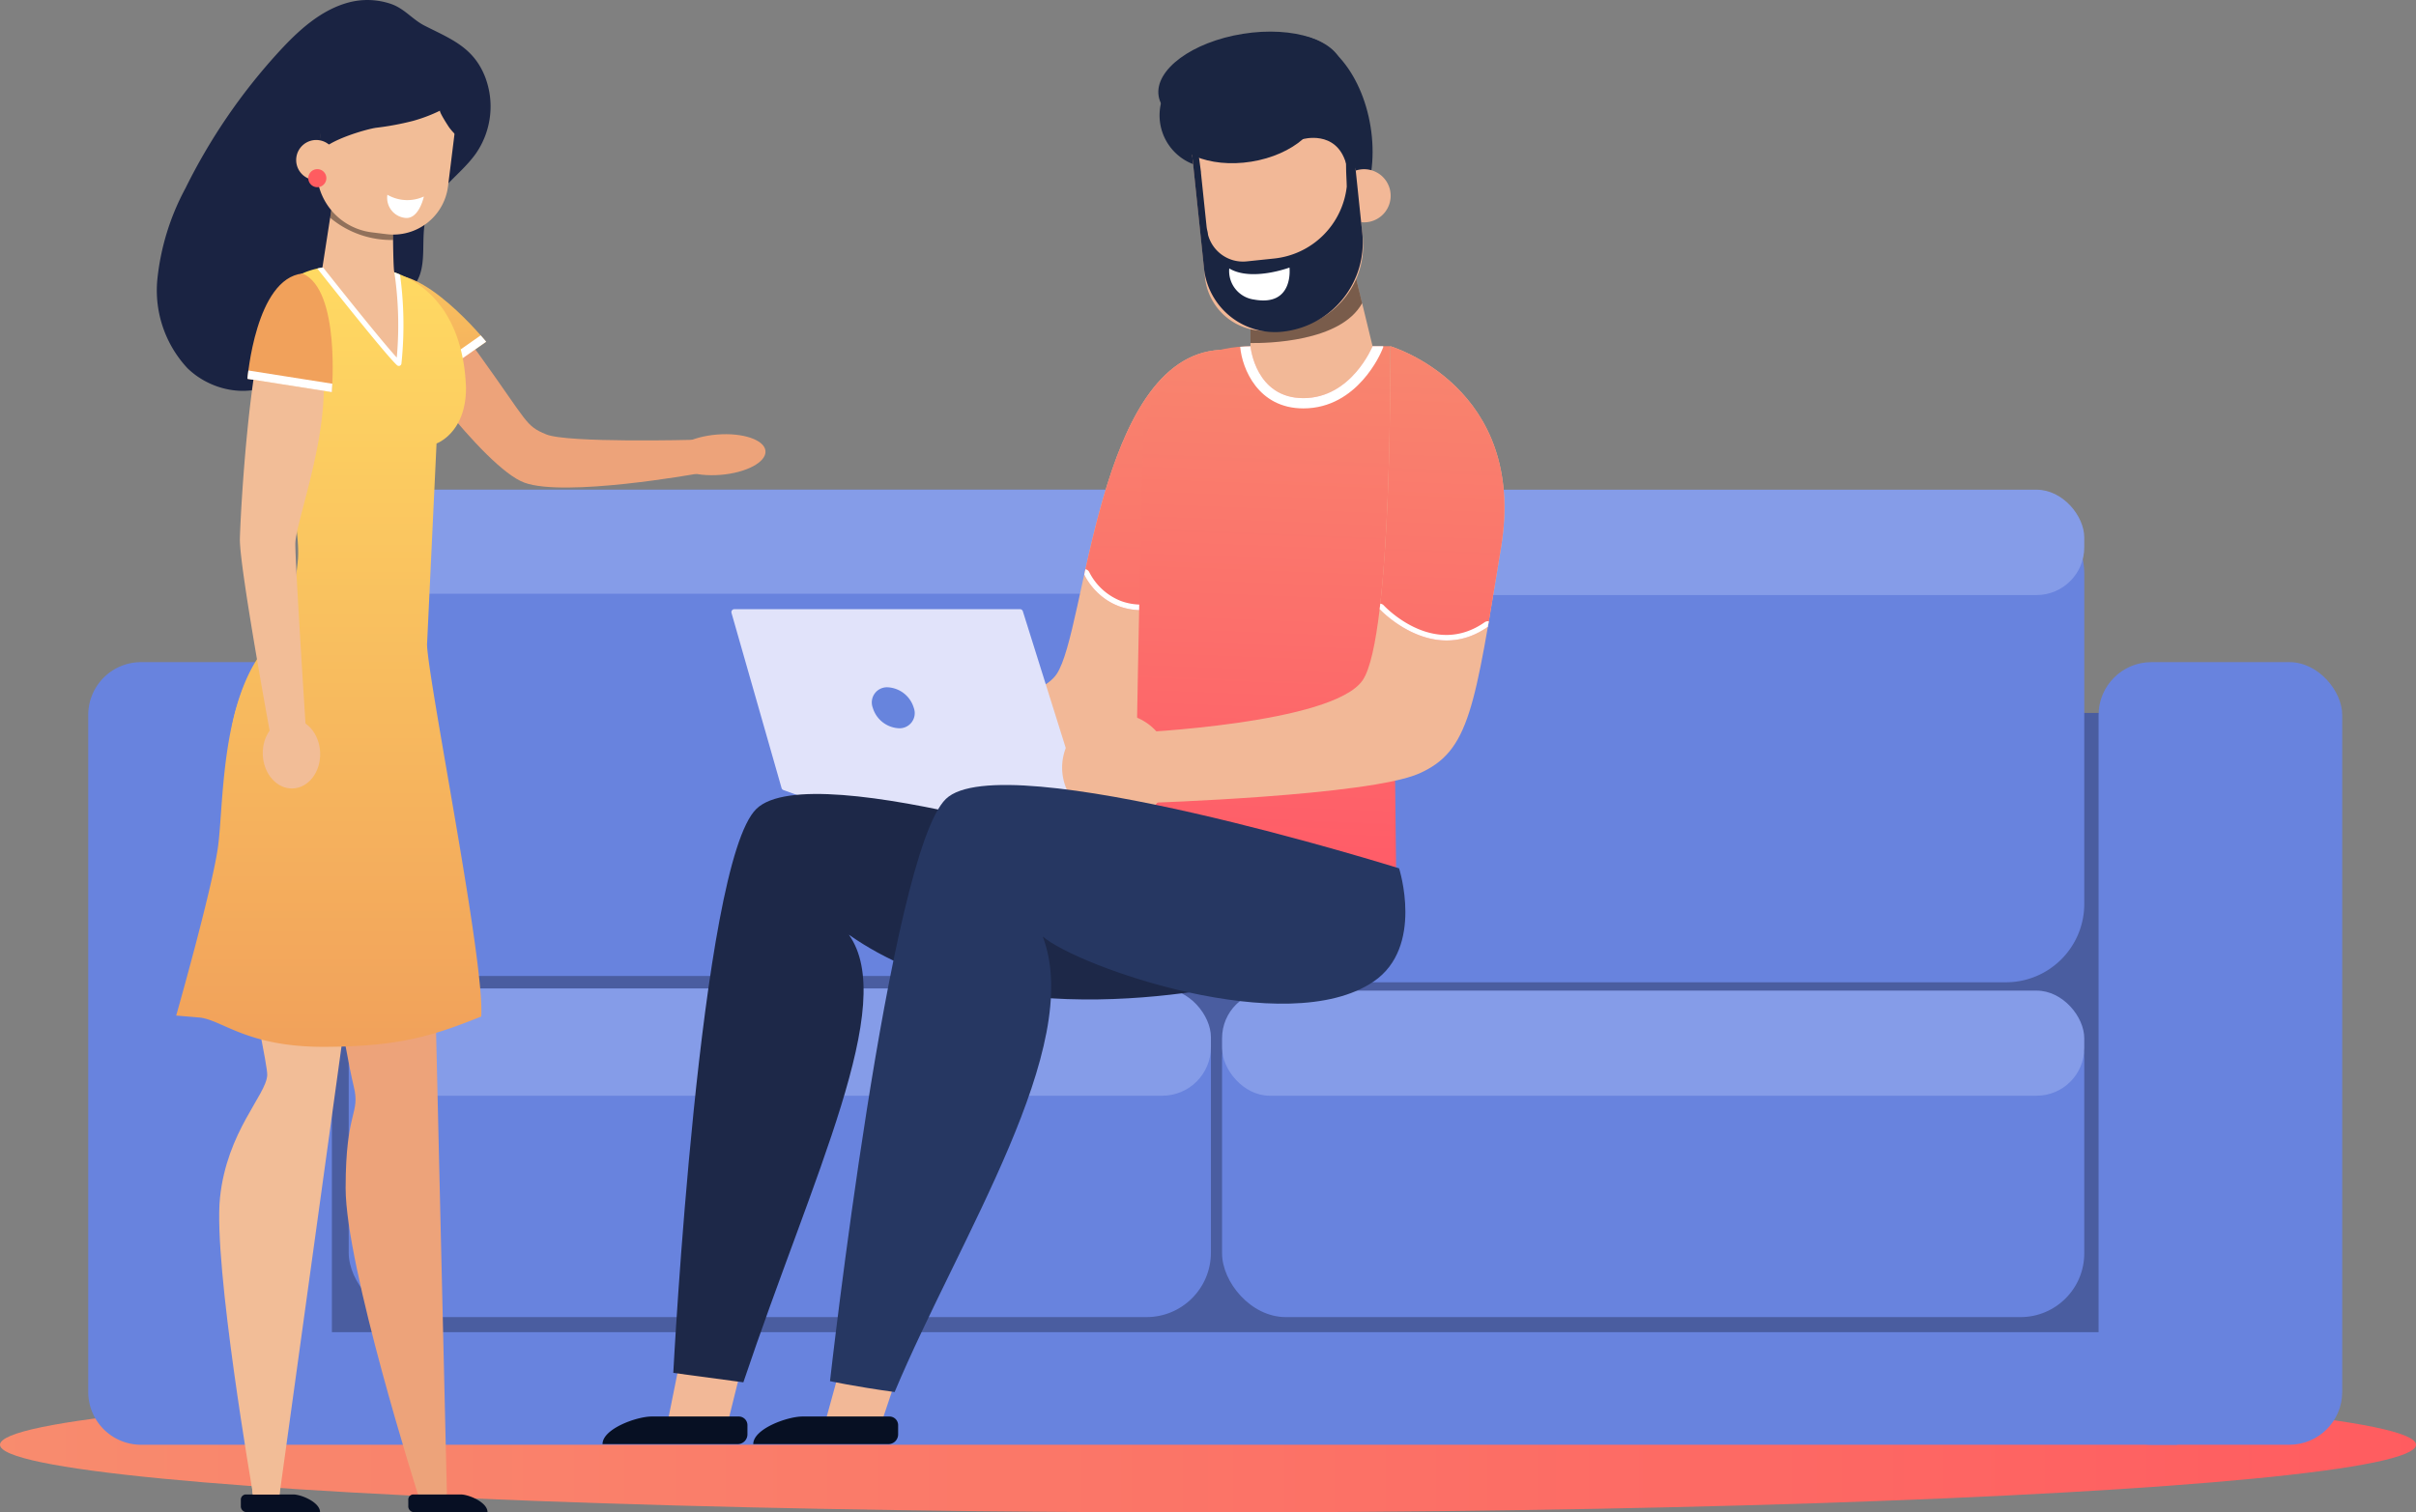
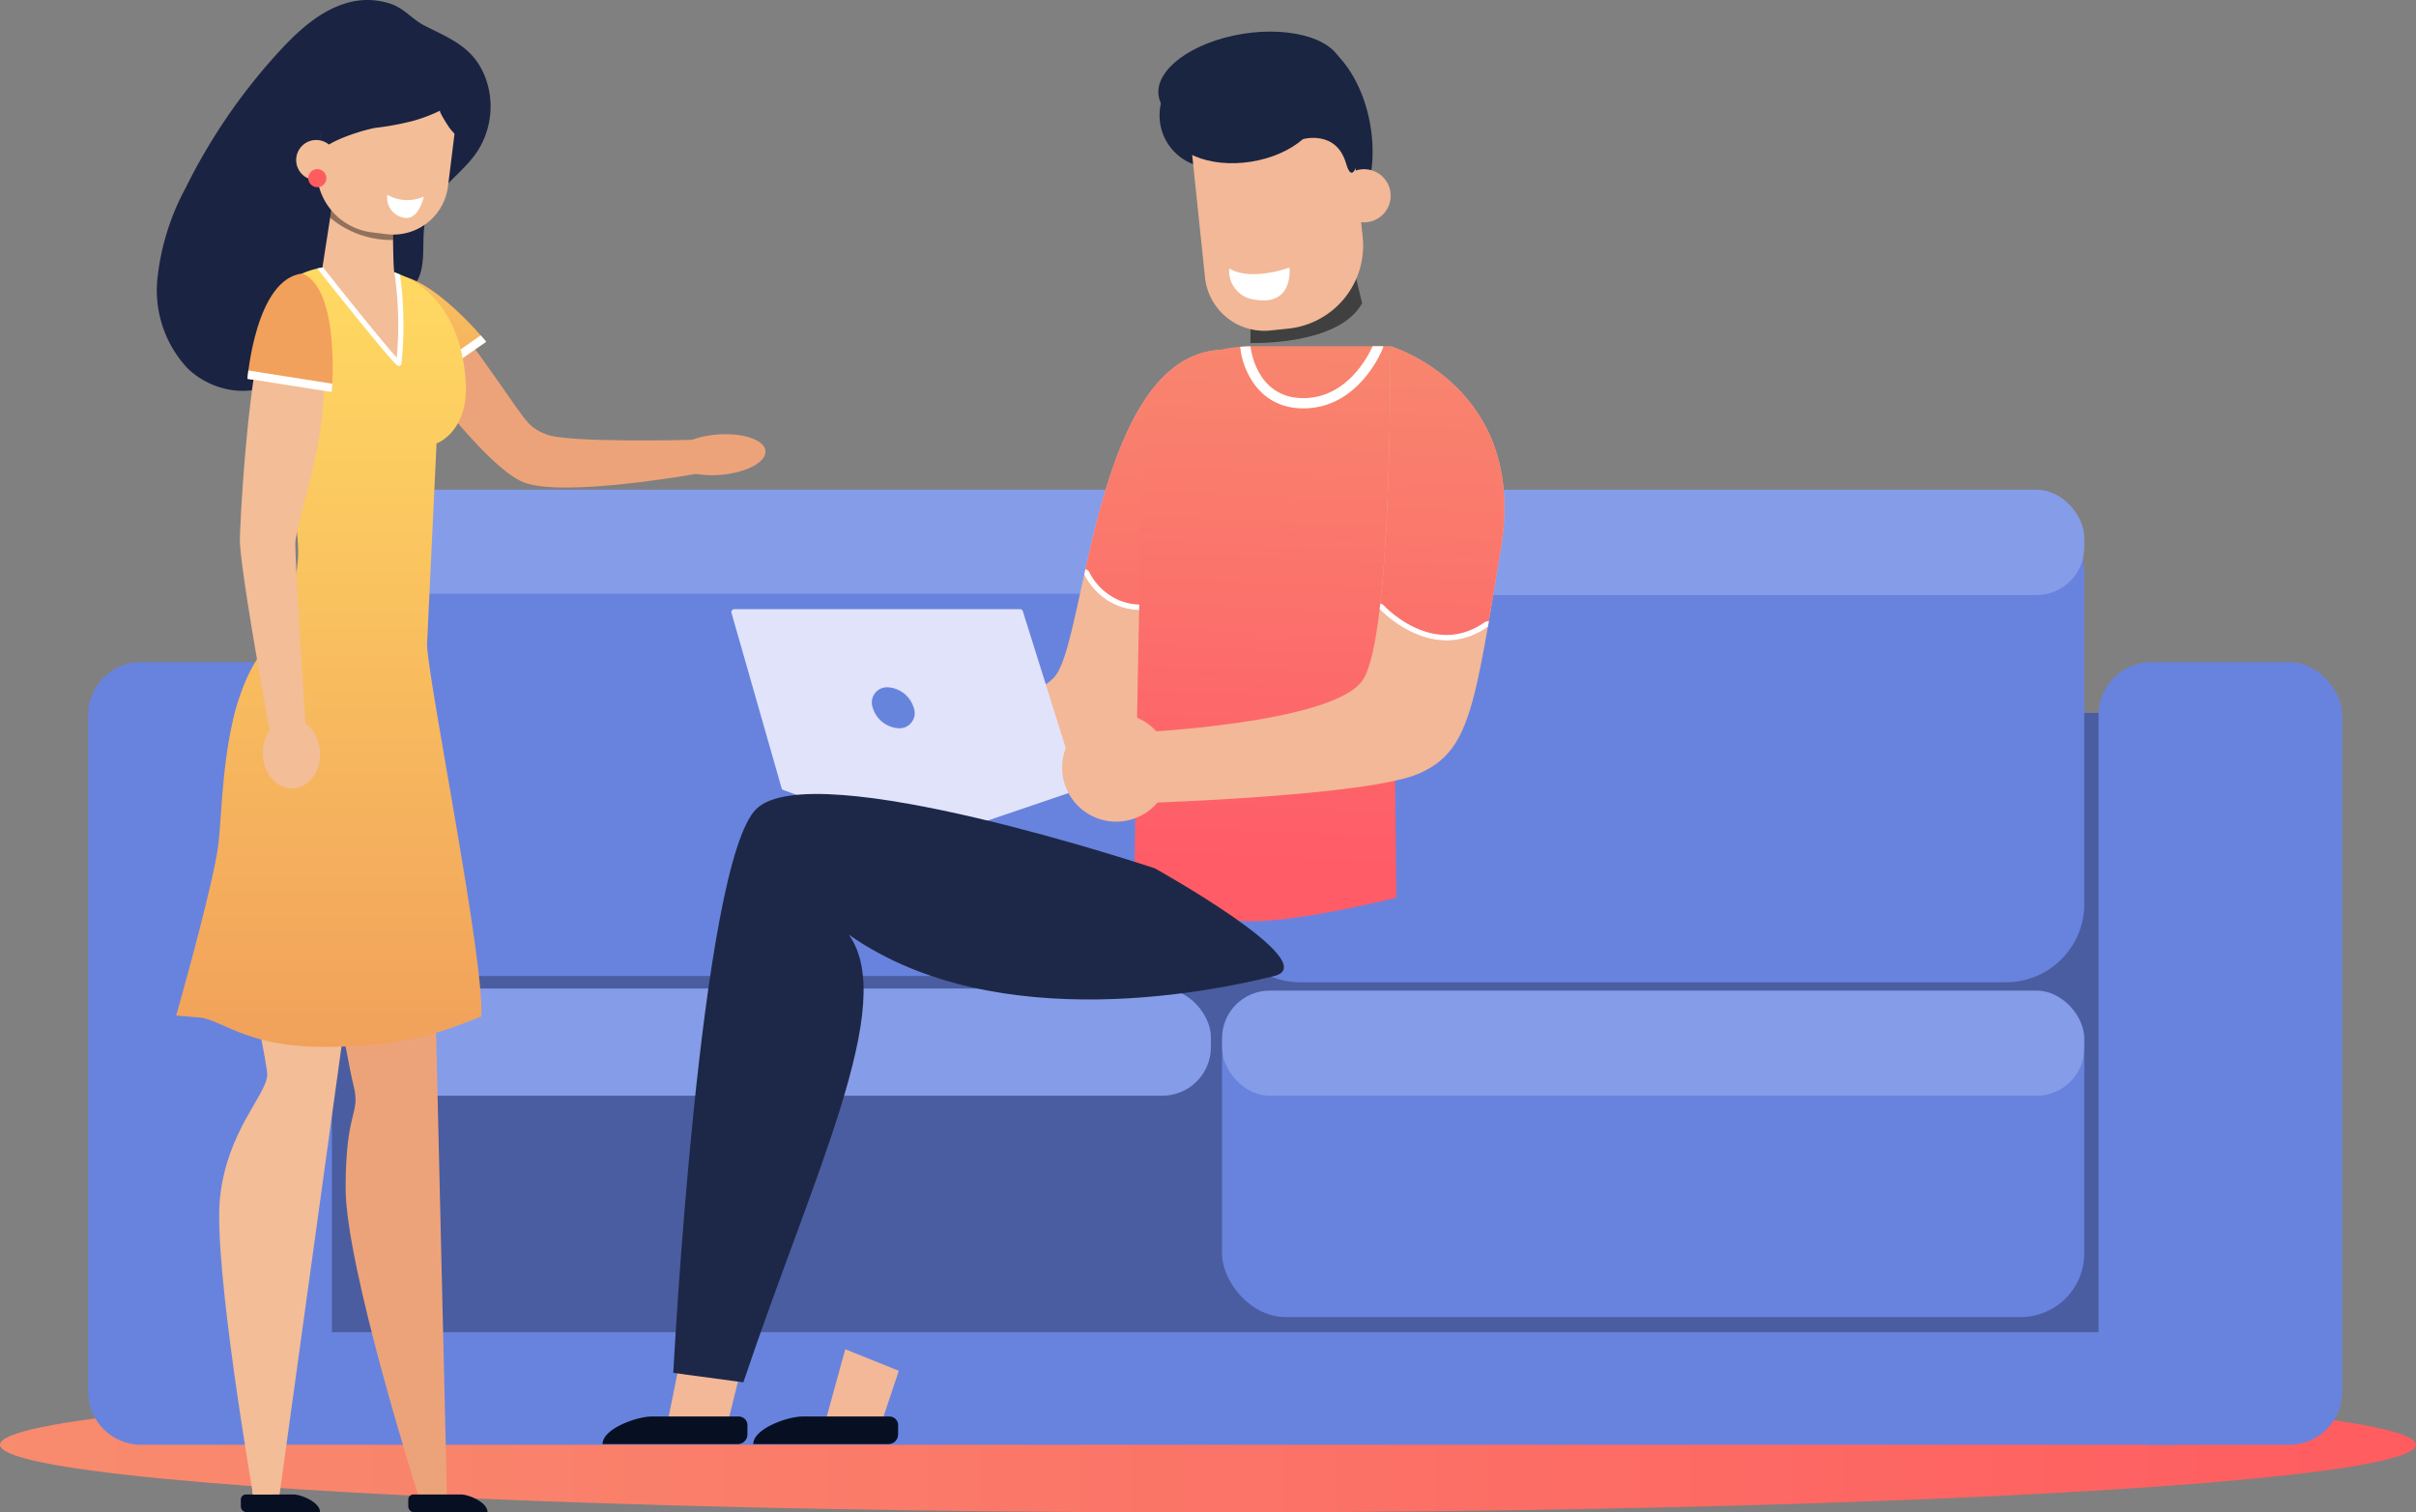
<svg xmlns="http://www.w3.org/2000/svg" xmlns:xlink="http://www.w3.org/1999/xlink" width="274.997" height="172.194" viewBox="0 0 274.997 172.194">
  <rect x="0" y="0" width="274.997" height="172.194" fill="#808080" stroke="none" />
  <defs>
    <style>
            .cls-1{fill:url(#linear-gradient)}.cls-2{fill:#fff}.cls-3{fill:#4a5da0}.cls-4{fill:#6883de}.cls-5{fill:#859ce8}.cls-6{fill:#f2b897}.cls-7{fill:url(#linear-gradient-2)}.cls-12,.cls-8{opacity:.5}.cls-9{fill:url(#linear-gradient-3)}.cls-10{opacity:.7}.cls-11{fill:#1a2541}.cls-13{fill:#e1e3fa}.cls-14{fill:#071023}.cls-15{fill:#1d2848}.cls-16{fill:url(#linear-gradient-4)}.cls-17{fill:#263762}.cls-18{fill:#6784dd}.cls-19{fill:#f2bd97}.cls-20{fill:#070f23}.cls-21{fill:#1a2342}.cls-22{fill:#eda37a}.cls-23{fill:url(#linear-gradient-5)}.cls-24,.cls-26{opacity:.4}.cls-25{fill:url(#linear-gradient-6)}.cls-27{fill:url(#linear-gradient-7)}.cls-28{fill:#ff5c60}
        </style>
    <linearGradient id="linear-gradient" x2="1" y1=".5" y2=".5" gradientUnits="objectBoundingBox">
      <stop offset="0" stop-color="#f88c6e" />
      <stop offset="1" stop-color="#ff5c60" />
    </linearGradient>
    <linearGradient id="linear-gradient-2" x1=".505" x2=".483" y1=".014" y2="1.962" gradientUnits="objectBoundingBox">
      <stop offset="0" stop-color="#f8856e" />
      <stop offset="1" stop-color="#ff5c68" />
    </linearGradient>
    <linearGradient id="linear-gradient-3" x1=".517" x2=".501" y1=".013" y2=".897" xlink:href="#linear-gradient-2" />
    <linearGradient id="linear-gradient-4" x1=".513" x2=".48" y1=".03" y2="1.758" xlink:href="#linear-gradient-2" />
    <linearGradient id="linear-gradient-5" x1="-945.666" x2="-945.577" y1="35.957" y2="38.249" gradientUnits="objectBoundingBox">
      <stop offset="0" stop-color="#ffd962" />
      <stop offset="1" stop-color="#f1a15b" />
    </linearGradient>
    <linearGradient id="linear-gradient-6" x1=".5" x2=".5" y1=".015" y2="1.005" xlink:href="#linear-gradient-5" />
    <linearGradient id="linear-gradient-7" x1="-1406.061" x2="-1406.061" y1="-311.246" y2="-305.257" xlink:href="#linear-gradient-5" />
  </defs>
  <g id="Group_4847" data-name="Group 4847" transform="translate(-90.938 -188.237)">
    <g id="Group_4816" data-name="Group 4816" transform="translate(90.938 345.028)">
      <ellipse id="Ellipse_251" cx="137.499" cy="7.701" class="cls-1" data-name="Ellipse 251" rx="137.499" ry="7.701" />
    </g>
    <g id="Group_4821" data-name="Group 4821" transform="translate(100.981 243.99)">
      <g id="Group_4818" data-name="Group 4818">
        <path id="Path_21969" d="M416.91 269.406v-20.03H231.547v20.03h-12.48v76.915H427.2v-76.915z" class="cls-3" data-name="Path 21969" transform="translate(-194.025 -243.99)" />
        <g id="Group_4817" data-name="Group 4817">
          <path id="Rectangle_5066" d="M0 0h216.024v12.818H0z" class="cls-4" data-name="Rectangle 5066" transform="translate(21.76 95.921)" />
          <path id="Rectangle_5067" d="M6.017 0h15.7a6.018 6.018 0 0 1 6.018 6.018v77.071a6.018 6.018 0 0 1-6.018 6.018h-15.7A6.017 6.017 0 0 1 0 83.089V6.017A6.017 6.017 0 0 1 6.017 0z" class="cls-4" data-name="Rectangle 5067" transform="translate(0 19.633)" />
          <path id="Rectangle_5068" d="M8.923 0h80.293a8.924 8.924 0 0 1 8.924 8.924v37.523a8.923 8.923 0 0 1-8.923 8.923H8.923A8.923 8.923 0 0 1 0 46.447V8.923A8.923 8.923 0 0 1 8.923 0z" class="cls-4" data-name="Rectangle 5068" transform="translate(29.648)" />
          <path id="Rectangle_5069" d="M8.923 0h80.293a8.924 8.924 0 0 1 8.924 8.924v37.523a8.923 8.923 0 0 1-8.923 8.923H8.923A8.923 8.923 0 0 1 0 46.447V8.923A8.923 8.923 0 0 1 8.923 0z" class="cls-4" data-name="Rectangle 5069" transform="translate(129.056 .715)" />
-           <rect id="Rectangle_5070" width="98.139" height="37.405" class="cls-4" data-name="Rectangle 5070" rx="7.334" transform="translate(29.648 56.8)" />
          <rect id="Rectangle_5071" width="98.139" height="36.691" class="cls-4" data-name="Rectangle 5071" rx="7.264" transform="translate(129.056 57.515)" />
          <rect id="Rectangle_5072" width="27.733" height="89.106" class="cls-4" data-name="Rectangle 5072" rx="6.018" transform="translate(228.824 19.633)" />
        </g>
      </g>
      <g id="Group_4819" data-name="Group 4819" transform="translate(29.648 56.8)">
        <rect id="Rectangle_5073" width="98.139" height="12.199" class="cls-5" data-name="Rectangle 5073" rx="5.53" />
        <rect id="Rectangle_5074" width="98.139" height="11.966" class="cls-5" data-name="Rectangle 5074" rx="5.424" transform="translate(99.408 .233)" />
      </g>
      <g id="Group_4820" data-name="Group 4820" transform="translate(29.648)">
        <rect id="Rectangle_5075" width="98.139" height="11.844" class="cls-5" data-name="Rectangle 5075" rx="5.369" />
        <rect id="Rectangle_5076" width="98.139" height="11.997" class="cls-5" data-name="Rectangle 5076" rx="5.438" transform="translate(99.408)" />
      </g>
    </g>
    <g id="Group_4836" data-name="Group 4836" transform="translate(159.525 191.835)">
      <g id="Group_4833" data-name="Group 4833">
        <g id="Group_4825" data-name="Group 4825" transform="translate(19.875 36.163)">
          <path id="Path_21970" d="M297.787 228.076c14.07-.78.183 4.148-2.823 22.471s-3.979 21.51-8 24.012-28.551 1.807-28.551 1.807l-2.863-7.873s20.228 1.5 23.637-3.494 4.53-36.142 18.6-36.923z" class="cls-6" data-name="Path 21970" transform="translate(-247.389 -227.998)" />
          <path id="Path_21971" d="M297.787 228.076c-9.459.525-13.066 14.775-15.45 25.577 0 0 2.954 6.759 11.532 2.828.036-.016.071-.039.107-.056.307-1.766.633-3.713.988-5.878 3.006-18.323 16.893-23.247 2.823-22.471z" class="cls-7" data-name="Path 21971" transform="translate(-247.389 -227.998)" />
          <path id="Path_21972" d="M293.7 255.854l-.094.05c-2.73 1.251-5.126 1.5-7.123.746a6.829 6.829 0 0 1-3.563-3.255.622.622 0 0 0-.445-.351c-.046.2-.091.407-.136.609 0 0 2.954 6.759 11.532 2.828.036-.016.071-.039.107-.056l.106-.615a.617.617 0 0 0-.384.044z" class="cls-2" data-name="Path 21972" transform="translate(-247.389 -227.998)" />
          <path id="Path_22146" d="M259.7 272.463a6.156 6.156 0 1 1-6.156-6.156 6.156 6.156 0 0 1 6.156 6.156z" class="cls-6" data-name="Path 22146" transform="translate(-247.389 -227.998)" />
        </g>
        <path id="Path_22147" d="M317.871 290.446s-10.7 2.682-16.341 2.682-13.546-2.258-13.546-2.258.868-51.878 1.129-53.863 2.741-9.353 12.417-9.353h15.643z" class="cls-9" data-name="Path 22147" transform="translate(-227.514 -191.835)" />
        <g id="Group_4829" data-name="Group 4829" transform="translate(63.257)">
          <g id="Group_4827" data-name="Group 4827">
            <path id="Path_22326" d="M302.793 201.846a5.95 5.95 0 1 1-5.93-6.425 6.192 6.192 0 0 1 5.93 6.425z" class="cls-11" data-name="Path 22326" transform="translate(-290.771 -191.835)" />
            <path id="Path_22327" d="M309.478 215.312c4.024-.642 6.466-6.3 5.455-12.637s-5.093-10.954-9.117-10.312-6.466 6.3-5.455 12.637 5.093 10.954 9.117 10.312z" class="cls-11" data-name="Path 22327" transform="translate(-290.771 -191.835)" />
            <path id="Path_22328" d="M311.714 195.831c-.477-2.988-5.544-4.664-11.317-3.743s-10.067 4.091-9.59 7.079 5.543 4.664 11.317 3.742 10.067-4.09 9.59-7.078z" class="cls-11" data-name="Path 22328" transform="translate(-290.771 -191.835)" />
          </g>
          <path id="Path_22329" d="M311.185 210.841a3.024 3.024 0 1 0 2.693-3.322 3.024 3.024 0 0 0-2.693 3.322z" class="cls-6" data-name="Path 22329" transform="translate(-290.771 -191.835)" />
-           <path id="Path_22330" d="M315.157 227.654s-2.392 5.913-7.875 5.913-6.022-5.909-6.022-5.909v-3.713l11.011-8.184z" class="cls-6" data-name="Path 22330" transform="translate(-290.771 -191.835)" />
          <path id="Path_22331" d="M300.093 227.723q.566-.047 1.168-.056c.01.1.584 5.9 6.021 5.9 5.483 0 7.875-5.913 7.875-5.913h1.2l.022.09-.141.348c-.11.271-2.759 6.643-8.958 6.643-5.181 0-6.966-4.56-7.185-6.971z" class="cls-2" data-name="Path 22331" transform="translate(-290.771 -191.835)" />
          <path id="Path_22332" d="M310.024 217.431l2.456-.809 1.488 6.135c-2.44 4.433-10.88 4.562-12.708 4.536v-1.769l.375-1.858z" class="cls-12" data-name="Path 22332" transform="translate(-290.771 -191.835)" />
          <g id="Group_4828" data-name="Group 4828" transform="translate(3.512 8.858)">
            <path id="Path_22333" d="M303.54 225.863l2.035-.213a9.5 9.5 0 0 0 8.458-10.435l-1.519-14.522-18.231 1.907 1.8 17.219a6.787 6.787 0 0 0 7.457 6.044z" class="cls-6" data-name="Path 22333" transform="translate(-294.283 -200.693)" />
-             <path id="Path_22334" d="M294.968 202.953l.661 4.9a.356.356 0 0 0-.008.035l.638 6.1a4.008 4.008 0 0 0 .081.484 3.061 3.061 0 0 1 .088.494 4.119 4.119 0 0 0 4.4 3.031l3.137-.328a9.284 9.284 0 0 0 8.254-8.177c-.013-.689-.064-1.376-.074-2.077-.021-1.408-.036-2.137-.087-2.806l.868.032 1.061 10.143a10.214 10.214 0 0 1-9.1 11.221 8.118 8.118 0 0 1-8.918-7.229l-1.585-15.156z" class="cls-11" data-name="Path 22334" transform="translate(-294.283 -200.693)" />
            <path id="Path_22335" d="M305.7 218.7s-4.333 1.621-6.855.1a3.276 3.276 0 0 0 2.829 3.544c4.562.828 4.026-3.644 4.026-3.644z" class="cls-2" data-name="Path 22335" transform="translate(-294.283 -200.693)" />
          </g>
          <path id="Path_22336" d="M309.151 199.851c-.477-2.988-4.745-4.791-9.533-4.027s-8.283 3.8-7.806 6.793 4.745 4.791 9.533 4.028 8.283-3.806 7.806-6.794z" class="cls-11" data-name="Path 22336" transform="translate(-290.771 -191.835)" />
          <path id="Path_22337" d="M307.162 204.091s3.84-1.144 4.975 2.743 2.055-4.059 2.055-4.059l-.787-3.266-7.371-2.01-1.161 5.717z" class="cls-11" data-name="Path 22337" transform="translate(-290.771 -191.835)" />
        </g>
        <path id="Path_22338" d="M242.189 258.019l5.7 19.946a.334.334 0 0 0 .206.221l16.049 5.85a.329.329 0 0 0 .221 0l17.045-5.8a.334.334 0 0 0 .211-.415l-6.271-19.99a.335.335 0 0 0-.318-.234h-32.523a.333.333 0 0 0-.32.422z" class="cls-13" data-name="Path 22338" transform="translate(-227.514 -191.835)" />
        <g id="Group_4830" data-name="Group 4830" transform="translate(0 86.807)">
          <path id="Path_22339" d="M236.591 341.817l-1.614 8.032 6.588 1.17 1.652-6.652z" class="cls-6" data-name="Path 22339" transform="translate(-227.514 -278.643)" />
          <path id="Path_22340" d="M229.976 352.656h12.917a1.11 1.11 0 0 0 1.11-1.11V350.5a.987.987 0 0 0-.987-.987h-9.9c-1.737 0-5.607 1.408-5.607 3.144z" class="cls-14" data-name="Path 22340" transform="translate(-227.514 -278.643)" />
          <path id="Path_22341" d="M290.369 287.1s19.434 10.8 13.61 12.258-31.47 7.221-48.43-4.7c5.606 7.9-4.007 27.174-12.011 50.964l-7.975-1.074s3.013-57.979 9.461-64.219 45.345 6.771 45.345 6.771z" class="cls-15" data-name="Path 22341" transform="translate(-227.514 -278.643)" />
        </g>
        <g id="Group_4831" data-name="Group 4831" transform="translate(52.308 35.819)">
          <path id="Path_22342" d="M317.173 227.654s15.615 4.57 12.609 22.893-3.575 23.2-9.306 25.749-30.926 3.355-30.926 3.355l-1.567-7.99s22.638-.988 26.048-5.979 3.142-38.028 3.142-38.028z" class="cls-6" data-name="Path 22342" transform="translate(-279.822 -227.654)" />
          <path id="Path_22343" d="M317.173 227.654s.15 18.539-1.208 29.94c0 0 5.989 6.438 12.317 2.008.447-2.585.929-5.577 1.5-9.055 3.006-18.323-12.609-22.893-12.609-22.893z" class="cls-16" data-name="Path 22343" transform="translate(-279.822 -227.654)" />
          <path id="Path_22344" d="M316.429 257.161a.628.628 0 0 0-.394-.192c-.023.209-.046.42-.07.625 0 0 5.989 6.438 12.317 2.008l.107-.626a.631.631 0 0 0-.472.106c-5.793 4.055-11.258-1.675-11.488-1.921z" class="cls-2" data-name="Path 22344" transform="translate(-279.822 -227.654)" />
          <path id="Path_22345" d="M292.134 275.631a6.156 6.156 0 1 1-6.156-6.156 6.156 6.156 0 0 1 6.156 6.156z" class="cls-6" data-name="Path 22345" transform="translate(-279.822 -227.654)" />
        </g>
        <g id="Group_4832" data-name="Group 4832" transform="translate(17.151 85.774)">
          <path id="Path_22346" d="M255.137 341.851l-2.216 8.057 6.079 1.081 2.232-6.68z" class="cls-6" data-name="Path 22346" transform="translate(-244.665 -277.609)" />
          <path id="Path_22347" d="M247.127 352.656h12.917a1.11 1.11 0 0 0 1.111-1.11V350.5a.987.987 0 0 0-.988-.987h-9.895c-1.737 0-5.607 1.408-5.607 3.144z" class="cls-14" data-name="Path 22347" transform="translate(-244.665 -277.609)" />
-           <path id="Path_22348" d="M318.174 287.1s2.886 8.97-2.912 12.9c-9.864 6.679-33.633-1.689-37.646-5.136 4.781 12.575-9.45 34.173-16.859 51.863-4.741-.66-7.357-1.242-7.357-1.242s6.742-60.045 13.19-66.285 51.584 7.9 51.584 7.9z" class="cls-17" data-name="Path 22348" transform="translate(-244.665 -277.609)" />
        </g>
        <path id="Path_22349" d="M262.934 268.82a1.726 1.726 0 0 1-1.7 2.333 3.274 3.274 0 0 1-2.964-2.333 1.725 1.725 0 0 1 1.7-2.332 3.275 3.275 0 0 1 2.964 2.332z" class="cls-18" data-name="Path 22349" transform="translate(-227.514 -191.835)" />
      </g>
    </g>
    <g id="Group_4846" data-name="Group 4846" transform="translate(145.81 188.237)">
      <g id="Group_4845" data-name="Group 4845" transform="translate(-37)">
-         <path id="Path_22351" d="M156.5 355.23c0 .106.238 4.162.238 4.162h3.011l.045-4.375z" class="cls-19" data-name="Path 22351" transform="translate(-145.81 -188.237)" />
+         <path id="Path_22351" d="M156.5 355.23c0 .106.238 4.162.238 4.162h3.011z" class="cls-19" data-name="Path 22351" transform="translate(-145.81 -188.237)" />
        <g id="Group_4837" data-name="Group 4837" transform="translate(9.541 170.149)">
          <path id="Path_22352" d="M163.024 360.4h-7.065a.665.665 0 0 1-.608-.711v-.67a.592.592 0 0 1 .541-.632h5.408c.95 0 3.066.9 3.066 2.013z" class="cls-20" data-name="Path 22352" transform="translate(-155.351 -358.386)" />
        </g>
        <g id="Group_4843" data-name="Group 4843">
          <path id="Path_22353" d="M183.163 197.014a9.413 9.413 0 0 1-1 8.617c-1.76 2.547-4.814 4.264-5.694 7.232-.777 2.624.295 5.843-1.46 7.943-1.706 2.041-4.928 1.642-7.357 2.725-3.6 1.6-4.955 6.185-8.329 8.21-3.135 1.881-7.458.962-10.065-1.6a12.994 12.994 0 0 1-3.412-10.073 27.86 27.86 0 0 1 3.21-10.413 66.589 66.589 0 0 1 10.631-15.529c2.235-2.436 4.8-4.79 8-5.625a8.3 8.3 0 0 1 4.763.186c1.539.533 2.431 1.772 3.828 2.479 2.959 1.501 5.557 2.444 6.885 5.848z" class="cls-21" data-name="Path 22353" transform="translate(-145.81 -188.237)" />
          <path id="Path_22354" d="M174.91 355.23c0 .106.886 4.162.886 4.162h3.011l-.6-4.375z" class="cls-19" data-name="Path 22354" transform="translate(-145.81 -188.237)" />
          <path id="Path_22355" d="M176.541 261.714l2.266 96.672h-3.292s-8.237-25.922-8.237-34.874 1.7-8.377.927-11.57c-2.027-8.349-8.3-51.708-8.3-51.708z" class="cls-22" data-name="Path 22355" transform="translate(-145.81 -188.237)" />
          <path id="Path_22356" d="M173.17 261.379l-13.412 97.007h-3.015s-4.554-26.178-3.765-33.774 5.277-11.7 5.376-13.967-6.982-29.738-3.551-41.656c1.874-6.511 5.105-8.755 5.105-8.755z" class="cls-19" data-name="Path 22356" transform="translate(-145.81 -188.237)" />
          <g id="Group_4839" data-name="Group 4839" transform="translate(24.849 31.302)">
            <path id="Path_22357" d="M173.087 220.056s3.611.526 9.322 8.457 5.3 8.179 7.7 9.179 16.814.617 16.814.617l.306 3.869s-14.983 2.7-19.6 1.011-14.879-15.8-15.889-18.321-1.516-5.451 1.347-4.812z" class="cls-22" data-name="Path 22357" transform="translate(-170.659 -219.538)" />
            <path id="Path_22358" d="M204.444 240.426c.1 1.268 2.56 2.108 5.494 1.876s5.23-1.448 5.13-2.716-2.56-2.109-5.494-1.876-5.23 1.448-5.13 2.716z" class="cls-22" data-name="Path 22358" transform="translate(-170.659 -219.538)" />
            <path id="Path_22359" d="M183.274 227.146l-6.827 4.787s-8.413-8.07-4.953-12.183c4.406-1.701 11.78 7.396 11.78 7.396z" class="cls-23" data-name="Path 22359" transform="translate(-170.659 -219.538)" />
            <path id="Path_22360" d="M182.653 226.418l-6.753 4.735a.891.891 0 0 0-.118.1c.4.427.665.677.665.677l6.827-4.786s-.228-.278-.621-.726z" class="cls-2" data-name="Path 22360" transform="translate(-170.659 -219.538)" />
          </g>
          <path id="Path_22614" d="M176.541 261.714l1.085-22.985s3.354-1.184 3.354-6.314c-.3-9.076-5.5-14.428-14.107-13.91-11.641.1-8.878 12.134-8.188 15.192s3.467 13.713 3.171 18.152a29.622 29.622 0 0 1-1.948 8.385c-7.032 5.529-6.429 19.535-7.183 24.6s-4.734 19.031-4.734 19.031l2.588.216c2.588.215 5.391 3.342 14.125 3.342s12.616-1.294 18.007-3.45c.431-6.035-5.847-37.117-6.17-42.259z" class="cls-25" data-name="Path 22614" transform="translate(-145.81 -188.237)" />
          <path id="Path_23831" d="M165.936 210.317l-1.3 8.38s7.443 9.8 8.7 10.906a35.851 35.851 0 0 0-.52-10.367c-.22-1.1-.146-11.755-.146-11.755z" class="cls-19" data-name="Path 23831" transform="translate(-145.81 -188.237)" />
          <path id="Path_23832" d="M165.515 213.027l.421-2.71 2.8-1.178 2.923 1.231.958 1.022.043.28c0 1.268.006 2.65.021 3.889a10.848 10.848 0 0 1-7.166-2.534z" class="cls-26" data-name="Path 23832" transform="translate(-145.81 -188.237)" />
          <path id="Path_23833" d="M170.262 214.691l1.673.207a6.279 6.279 0 0 0 7-5.46l1.605-12.971-14.993-1.855-1.5 12.113a7.142 7.142 0 0 0 6.215 7.966z" class="cls-19" data-name="Path 23833" transform="translate(-145.81 -188.237)" />
          <path id="Path_23834" d="M174.951 202a17.616 17.616 0 0 0 3.08-1.17c-.165.082.955 1.821 1.073 1.971a6.268 6.268 0 0 0 1.734 1.568c.911.524 1.419-.587 1.6-1.363a14.265 14.265 0 0 0-.448-6.055c-.284-1.289-1.734-1.222-2.149-2.475l-14.763-2.571s-.878 13.976-.8 13.817c.677-1.457 5.436-2.808 6.5-2.942a31.752 31.752 0 0 0 4.173-.78z" class="cls-21" data-name="Path 23834" transform="translate(-145.81 -188.237)" />
          <path id="Path_23835" d="M161.667 206.179a2.282 2.282 0 1 0 2.546-1.985 2.282 2.282 0 0 0-2.546 1.985z" class="cls-19" data-name="Path 23835" transform="translate(-145.81 -188.237)" />
          <path id="Path_23836" d="M176.183 210.611a4.526 4.526 0 0 1-4.151-.2 2.3 2.3 0 0 0 2.01 2.634c1.591.198 2.141-2.434 2.141-2.434z" class="cls-2" data-name="Path 23836" transform="translate(-145.81 -188.237)" />
          <path id="Path_23837" d="M173.1 228.947c-1.8-1.955-7.168-8.72-8.388-10.261a11.03 11.03 0 0 0-.655.126c.724.916 7.854 9.933 9.079 11.013a.3.3 0 0 0 .2.075.321.321 0 0 0 .106-.02.3.3 0 0 0 .188-.244 42.107 42.107 0 0 0-.16-10.134c-.213-.088-.424-.178-.644-.256a41.052 41.052 0 0 1 .274 9.701z" class="cls-2" data-name="Path 23837" transform="translate(-145.81 -188.237)" />
          <g id="Group_4842" data-name="Group 4842" transform="translate(9.432 31.141)">
            <path id="Path_23838" d="M162.476 220.606a30.7 30.7 0 0 1 2.309 12.373c-.171 7-3.2 14.94-3.23 17.151s1.247 21.9 1.247 21.9l-3.753 1.7s-3.886-20.893-3.806-24.158 1.032-20.1 3.248-25.948c.961-2.537 2.581-4.493 3.985-3.018z" class="cls-19" data-name="Path 23838" transform="translate(-155.242 -219.378)" />
            <ellipse id="Ellipse_252" cx="3.267" cy="3.967" class="cls-19" data-name="Ellipse 252" rx="3.267" ry="3.967" transform="rotate(-2.219 1313.444 -37.942)" />
            <path id="Path_23839" d="M165.705 232.881l-9.6-1.513s.918-11.434 6.265-11.99c4.349 1.838 3.335 13.503 3.335 13.503z" class="cls-27" data-name="Path 23839" transform="translate(-155.242 -219.378)" />
            <path id="Path_23840" d="M165.764 231.926l-9.514-1.5h-.043c-.076.585-.1.944-.1.944l9.6 1.513s.029-.362.057-.957z" class="cls-2" data-name="Path 23840" transform="translate(-155.242 -219.378)" />
          </g>
          <path id="Path_23841" d="M165.077 208.648a1.028 1.028 0 1 1-.894-1.146 1.027 1.027 0 0 1 .894 1.146z" class="cls-28" data-name="Path 23841" transform="translate(-145.81 -188.237)" />
        </g>
        <g id="Group_4844" data-name="Group 4844" transform="translate(28.601 170.149)">
          <path id="Path_23842" d="M182.083 360.4h-7.065a.665.665 0 0 1-.607-.711v-.67a.592.592 0 0 1 .54-.632h5.412c.95 0 3.067.9 3.067 2.013z" class="cls-20" data-name="Path 23842" transform="translate(-174.411 -358.386)" />
        </g>
      </g>
    </g>
  </g>
</svg>